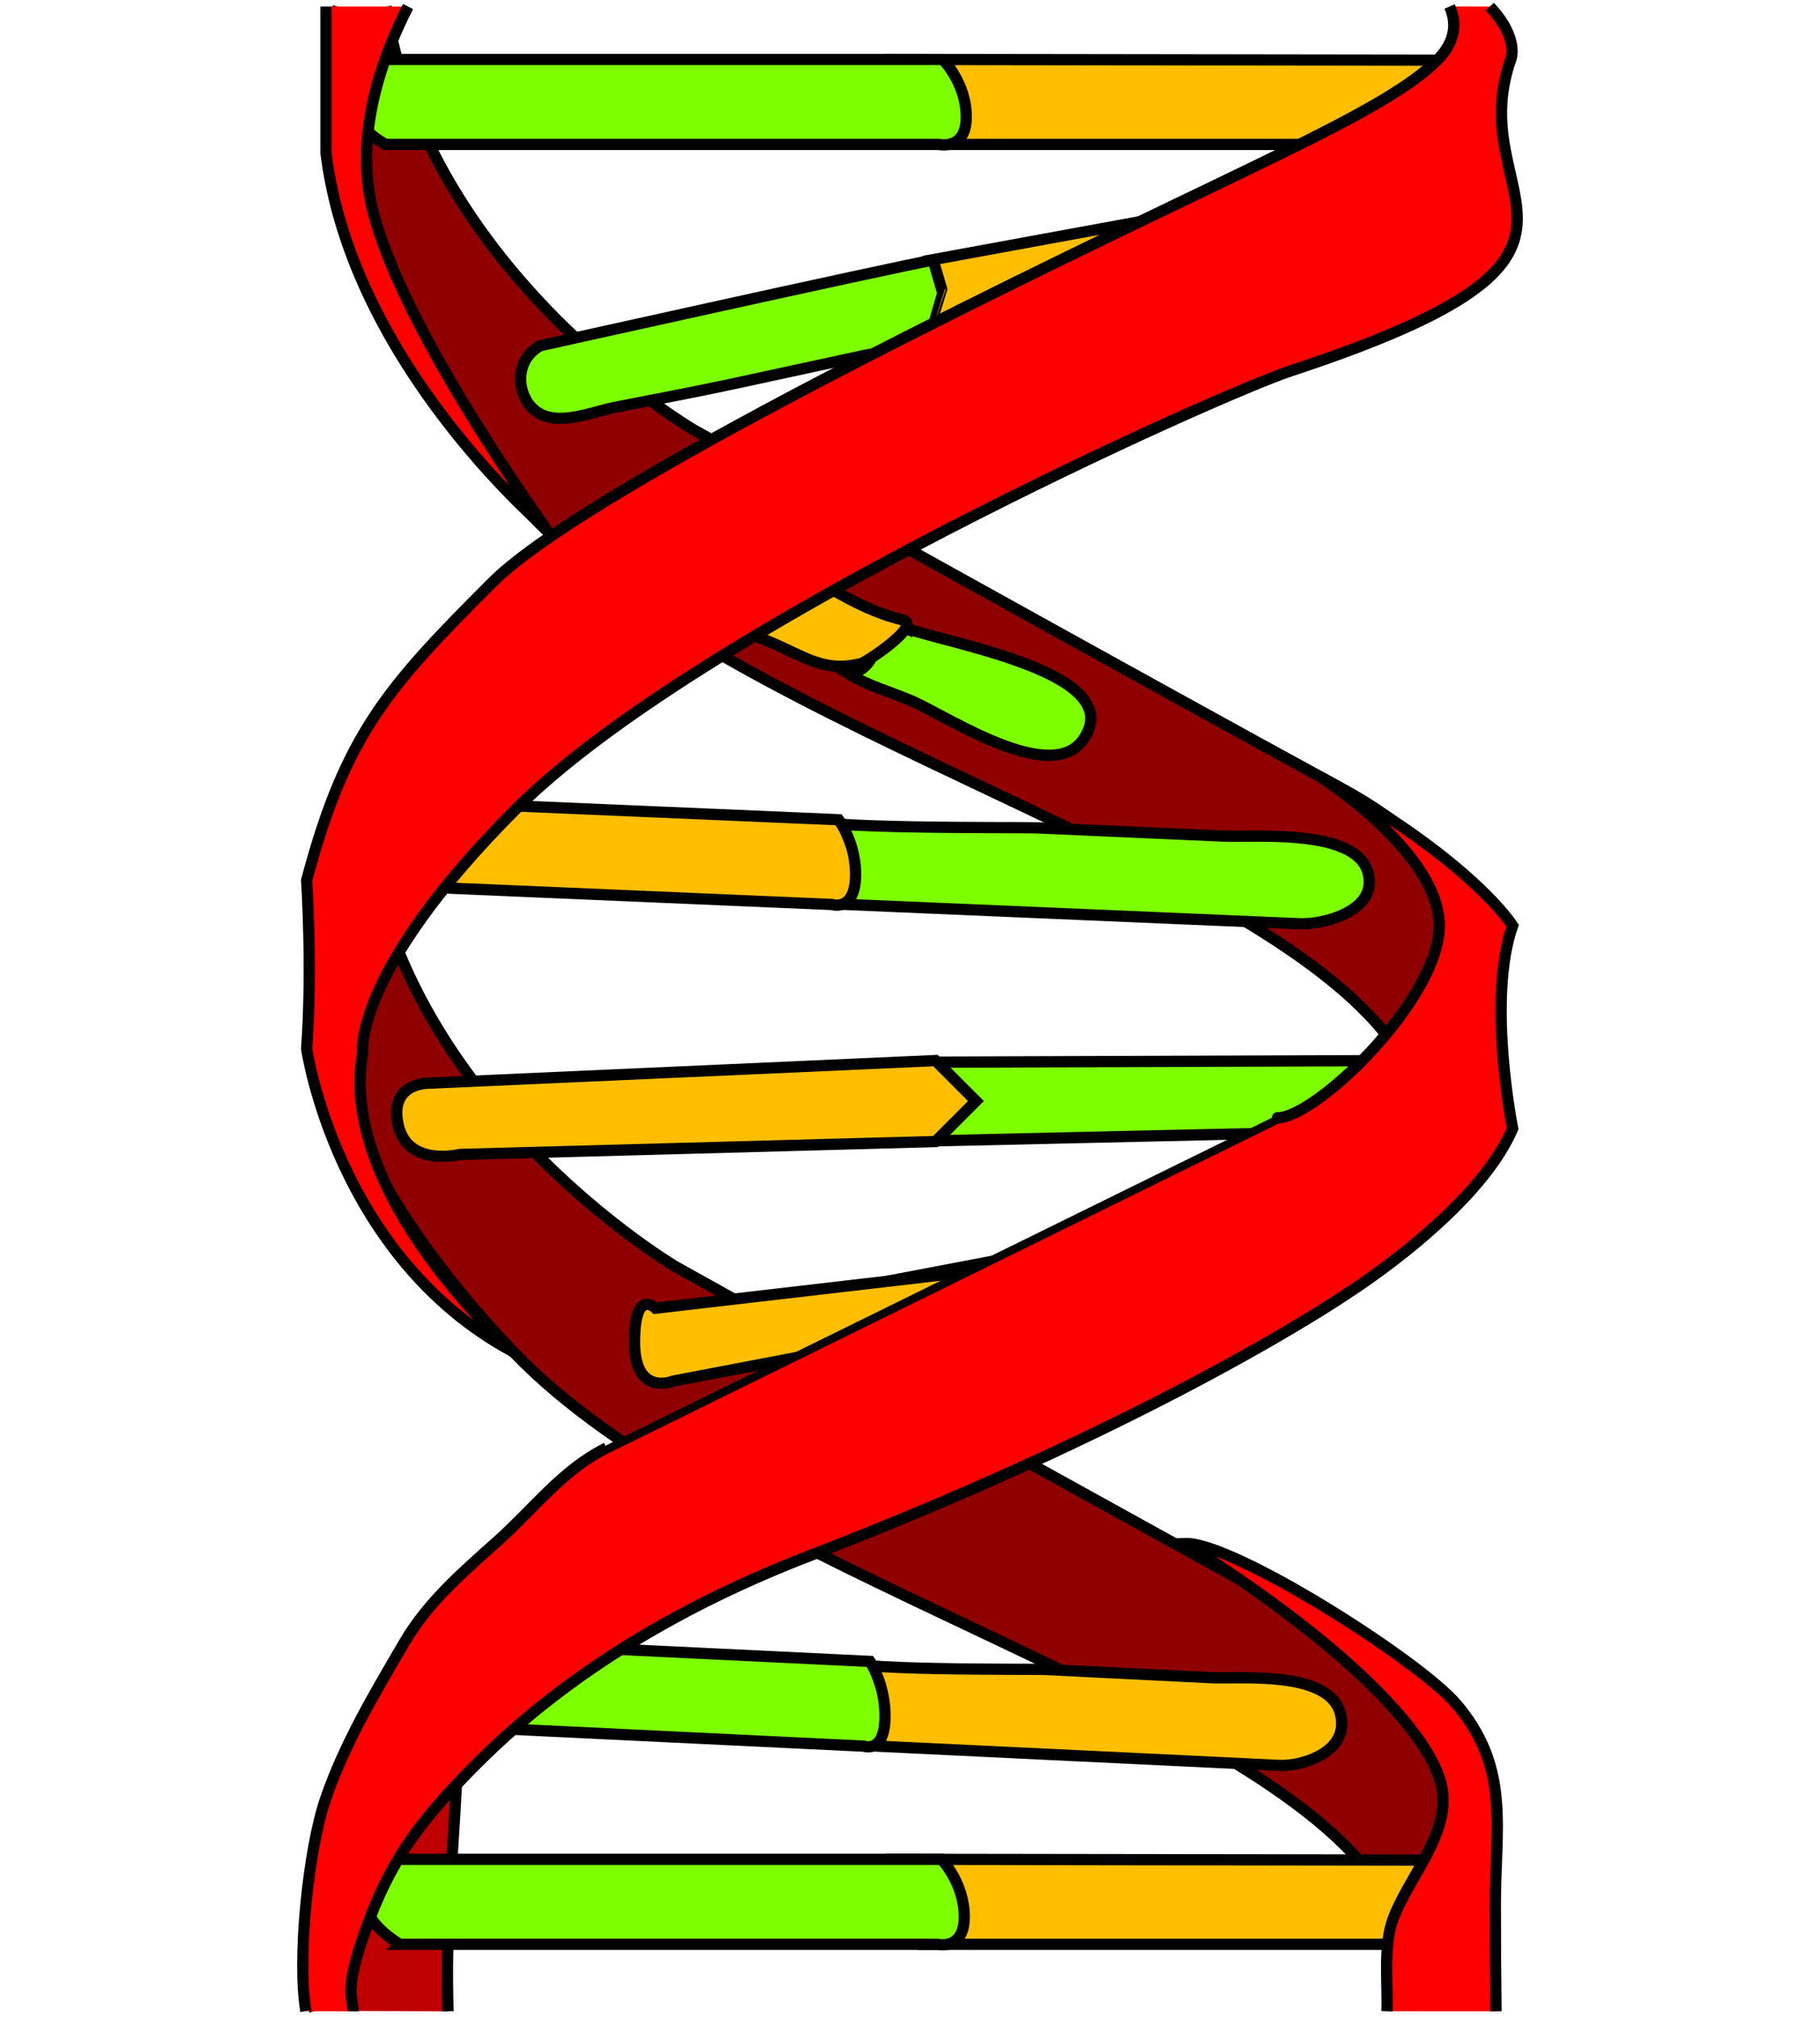
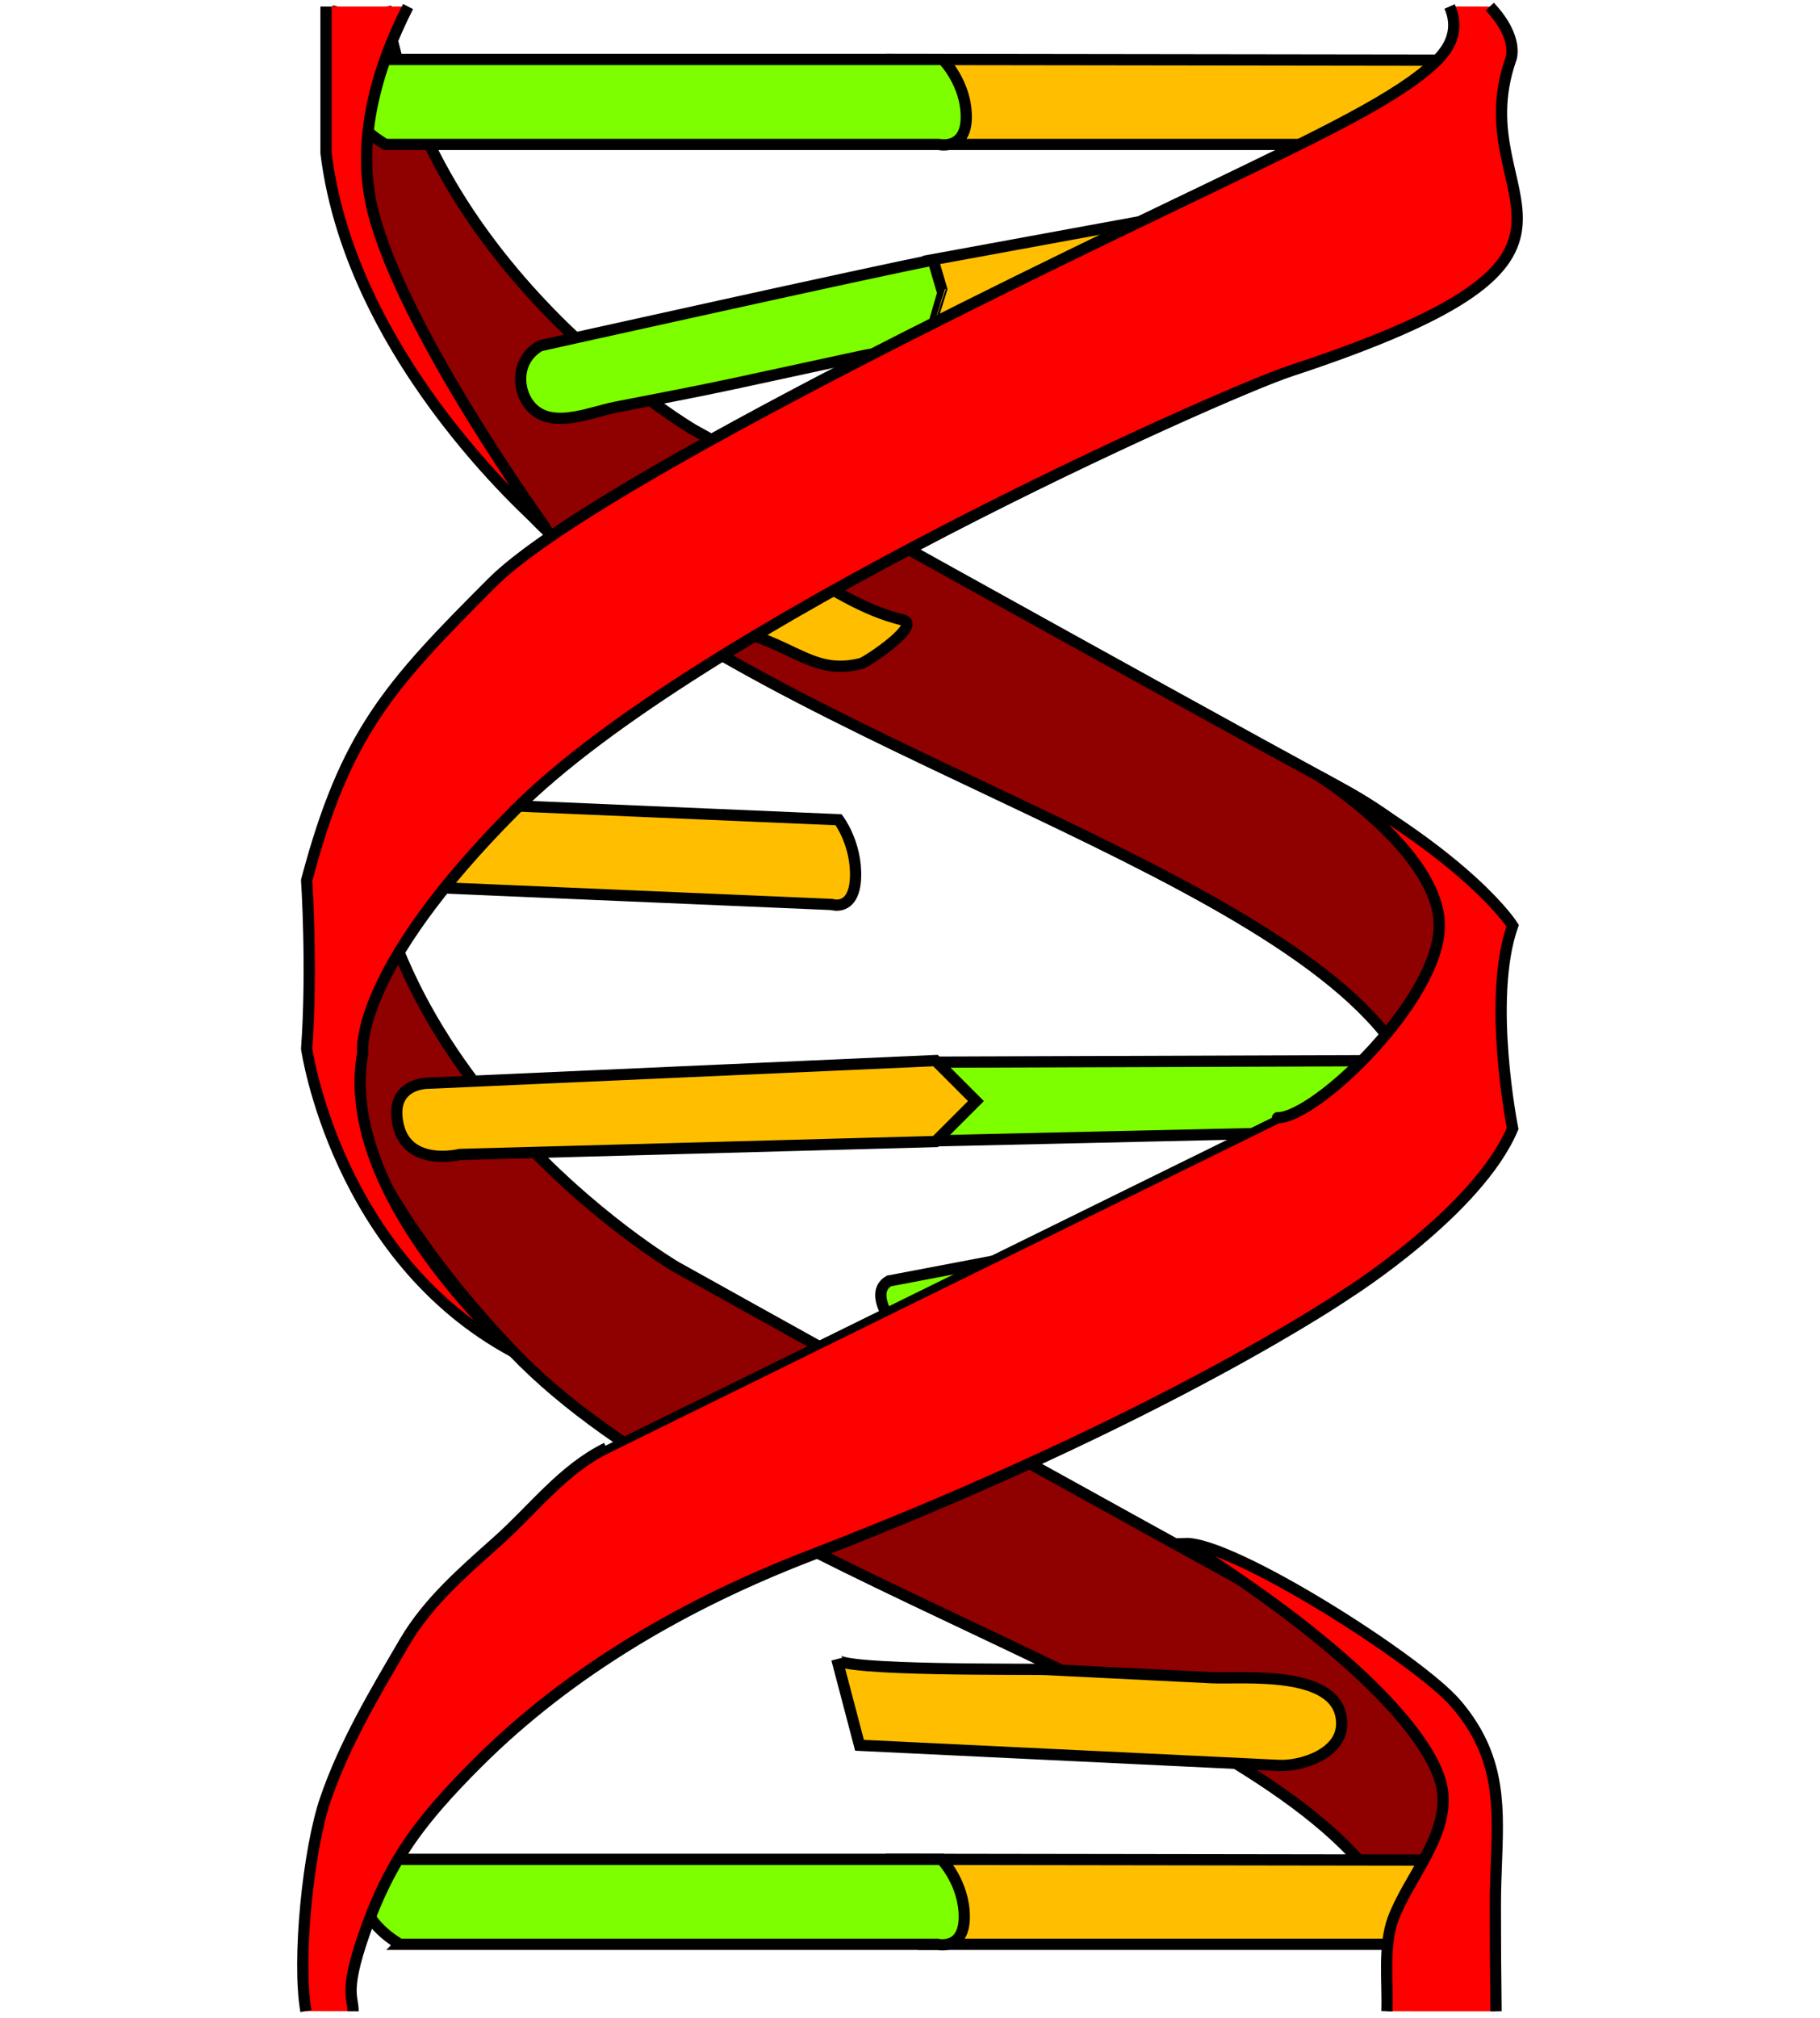
<svg xmlns="http://www.w3.org/2000/svg" id="Layer_1" xml:space="preserve" viewBox="0 0 538.092 261.675" width="70" version="1.0" height="77.58">
-   <path id="path141" d="m132.47 427.1c-0.78-23.87 1.2-42.66 2.44-66.46 0.28-5.17-7.15-8.45-8.13-11.53-6.57-20.79-21.98 6.55-24.24 13.89-3.684 11.93-5.851 25.43-5.751 37.95 0.123 14.9-8.648 11.46-3.713 26.02" stroke="#000" stroke-width="3.325" fill="#bf0000" />
  <path id="path133" d="m99.981-165.39c-7.491 31.48-5.337 84.898 56.899 150.11 61.57 64.513 219.15 102.13 256.42 158.52 17.94 27.12 20.94-6.54 21.59-18.3 0.64-11.49 5.95-35.288-38.7-59.525-52.16-28.312-191.36-105.87-191.36-105.87 0-0.004-78.75-46.45-90.74-124.96m294.12 556.13c17.94 27.12 20.94-6.54 21.6-18.3 0.63-11.49 5.94-35.27-38.71-59.51-52.15-28.31-191.36-105.88-191.36-105.88s-99.5-58.68-91.85-155.64c0-0.002-56.87 75.22 43.9 180.82 61.57 64.52 219.15 102.11 256.42 158.51z" stroke="#000" stroke-width="3.325" fill="#8f0000" />
-   <path id="path84" d="m244.48 99.722s139.17 5.934 139.57 5.95c7.072 0.3 20.655-3.29 20.778-12.184 0.215-16.458-32.954-13.291-43.247-13.729-18.326-0.815-36.652-1.63-54.978-2.429-5.181-0.223-68.584 0.484-69.644-3.075z" stroke="#000" stroke-width="3.325" fill="#7dff00" />
  <path id="path82" d="m272.76-124.66h151.17s3.828 4.789 8.133-8.133c4.305-12.922 1.438-16.75 1.438-16.75l-169.35-0.231z" stroke="#000" stroke-width="3.325" fill="#ffbf00" />
  <path id="path80" d="m260.32-76.818 13.398-13.391 104.28-19.141s24.875 12.438 15.313 22.008c-9.563 9.57-13.875 5.266-13.875 5.266l-105.83 15.897z" stroke="#000" stroke-width="3.325" fill="#ffbf00" />
-   <path id="path78" d="m265.13 146.62 151.04-0.515 10.093 10.093-10.477 10.477-147.82 3.352s-10.524 2.022-10.524-10.524c0-12.545 7.687-12.883 7.687-12.883z" stroke="#000" stroke-width="3.325" fill="#7dff00" />
+   <path id="path78" d="m265.13 146.62 151.04-0.515 10.093 10.093-10.477 10.477-147.82 3.352s-10.524 2.022-10.524-10.524c0-12.545 7.687-12.883 7.687-12.883" stroke="#000" stroke-width="3.325" fill="#7dff00" />
  <path id="path76" d="m262.82 211.25 90.399-17.211-5.834 18.095-19.133 11.477-61.327 4.289c0-0.008-11.308-12.499-4.105-16.65z" stroke="#000" stroke-width="3.325" fill="#7dff00" />
-   <path id="path74" d="m266.33 17.694c10.969 4.858 67.792 13.145 54.032 33.4-9.509 14.006-40.165-6.657-50.734-11.238-6.004-2.598-13.045-4.528-18.533-7.925 8.148-1.537 10.278-12.407 6.396-18.81 2.852 1.722 5.811 3.229 8.84 4.574z" stroke="#000" stroke-width="3.325" fill="#7dff00" />
  <path id="path72" d="m254.12 348.48s123.73 5.927 124.08 5.95c6.288 0.3 18.364-3.298 18.472-12.184 0.192-16.458-29.303-13.291-38.451-13.737-16.296-0.807-32.585-1.622-48.882-2.421-4.612-0.231-60.981 0.484-61.919-3.075z" stroke="#000" stroke-width="3.325" fill="#ffbf00" />
  <path id="path139" d="m272.54 407.3h146.91s3.713 4.789 7.902-8.141c4.182-12.907 1.391-16.742 1.391-16.742l-164.56-0.238z" stroke="#000" stroke-width="3.325" fill="#ffbf00" />
  <path id="path100" d="m113.94-124.66h163.61s8.133 1.914 8.133-8.133-6.934-16.981-6.934-16.981h-173.42c-0.008 0-10.577 13.668 8.61 25.114z" stroke="#000" stroke-width="3.325" fill="#7dff00" />
  <path id="path98" d="m273.61-66.187c-0.484 1.507-15.943 3.436-17.534 3.782-12.93 2.798-25.859 5.596-38.789 8.386-11.853 2.56-23.599 4.728-35.368 7.049-7.971 1.56-20.24 7.326-26.028-1.599-2.936-4.535-3.244-12.453 3.774-16.589 0 0 102.1-22.707 116.21-25.321l2.614 8.871c0.008 0.008-4.881 15.412-4.881 15.42z" stroke="#000" stroke-width="3.325" fill="#7dff00" />
  <path id="path96" d="m110.97 94.21 134.92 5.765s6.619 2.206 7.049-7.841c0.423-10.039-4.997-17.204-4.997-17.204l-143-6.11c0.008 0-9.286 13.275 6.034 25.39z" stroke="#000" stroke-width="3.325" fill="#ffbf00" />
  <path id="path94" d="m135.94 173.86s-15.313 3.828-18.18-8.61c-2.875-12.438 8.61-12.438 8.61-12.438l150.21-6.703 11.961 11.969-11.961 11.961z" stroke="#000" stroke-width="3.325" fill="#ffbf00" />
-   <path id="path92" d="m199.09 240.83s-11.484 4.781-11.484-11.484c0-16.258 6.219-10.047 6.219-10.047l90.876-10.547 6.718 6.718-9.57 9.563z" stroke="#000" stroke-width="3.325" fill="#ffbf00" />
  <path id="path90" d="m187.96 2.258c-3.974-7.403 1.53-15.805 13.268-15.213 24.16 1.207 42.463 23.338 65.64 28.819 6.004 1.422-10.639 12.491-12.292 12.907-9.324 2.321-14.636-0.707-23.038-4.651-12.44-5.858-26.19-8.663-37.91-16.074-2.68-1.706-4.55-3.712-5.67-5.788z" stroke="#000" stroke-width="3.325" fill="#ffbf00" />
-   <path id="path88" d="m135.41 342.97 119.96 5.765s5.896 2.199 6.273-7.841c0.377-10.047-4.443-17.204-4.443-17.204l-127.15-6.111c0.008 0-8.256 13.275 5.365 25.39z" stroke="#000" stroke-width="3.325" fill="#7dff00" />
  <path id="path135" d="m118.2 407.3h158.99s7.902 1.914 7.902-8.141c0-10.047-6.742-16.981-6.742-16.981h-168.52c0 0.008-10.27 13.668 8.371 25.121z" stroke="#000" stroke-width="3.325" fill="#7dff00" />
  <path id="path149" d="m120.64-165.41c-9.48 18.61-15.66 40.37-10.21 61.16 9.33 35.618 51.02 93.133 51.02 93.133s-57.4-48.482-65.061-110.99v-43.3m332.2-0.02c2.22 5.11 1.67 10.52-3.7 15.89-10.84 10.84-35.09 22.24-66.97 37.64-31.88 15.403-181.79 86.108-212.4 116.73-30.62 30.613-43.37 44.657-54.858 88.02 0 0 1.722 25.96 0 49.76 0 0 8.825 61.54 61.138 89.6-0.01-0.01-52.213-46.25-44.56-88.33 0 0-3.19-23.6 45.29-72.085 53.57-53.571 207.9-122.54 228.99-129.5 106.52-35.064 50.38-49.105 65.06-91.835 0 0 2.96-6.15-6.12-15.86m1.85 592.49c-0.14-10.44-0.21-20.2-0.2-31.45 0-19.11 3.06-34.27-4.9-49.59-1.68-3.23-3.84-6.48-6.64-9.75-11-12.96-66.28-48.02-80.22-47.46 52.21 32.99 74.34 59.2 76.14 73.16 1.74 13.52-10.21 25.71-14.68 37.99-2.88 7.93-1.46 18.83-1.75 27.08m-305.69-0.01c0.14-4.44-3.22-5.52 4.76-26.87 2.63-7.03 5.87-13.76 9.84-20.07 6.09-9.68 14.26-18.49 22.33-26.54 27.49-27.42 61.94-47.2 97.98-61.08 105.88-40.83 159.46-77.83 159.46-77.83s38.27-24.23 48.48-48.48c0 0-7.66-38.26 0-59.95 0 0-12.16-19.432-57.02-44.077 0 0 35.33 22.392 35.33 44.077 0 21.69-36.36 56.78-47.83 56.78 0 0-198.38 97.57-198.38 97.58-12.96 6.38-21.46 17.93-32.2 27.53-10.13 9.05-20.52 17.94-27.47 29.8-8.76 14.95-17.8 30.05-23.438 46.53-5.096 14.89-8.397 47.42-5.771 62.58" stroke="#000" stroke-width="3.325" fill="#f00" />
</svg>